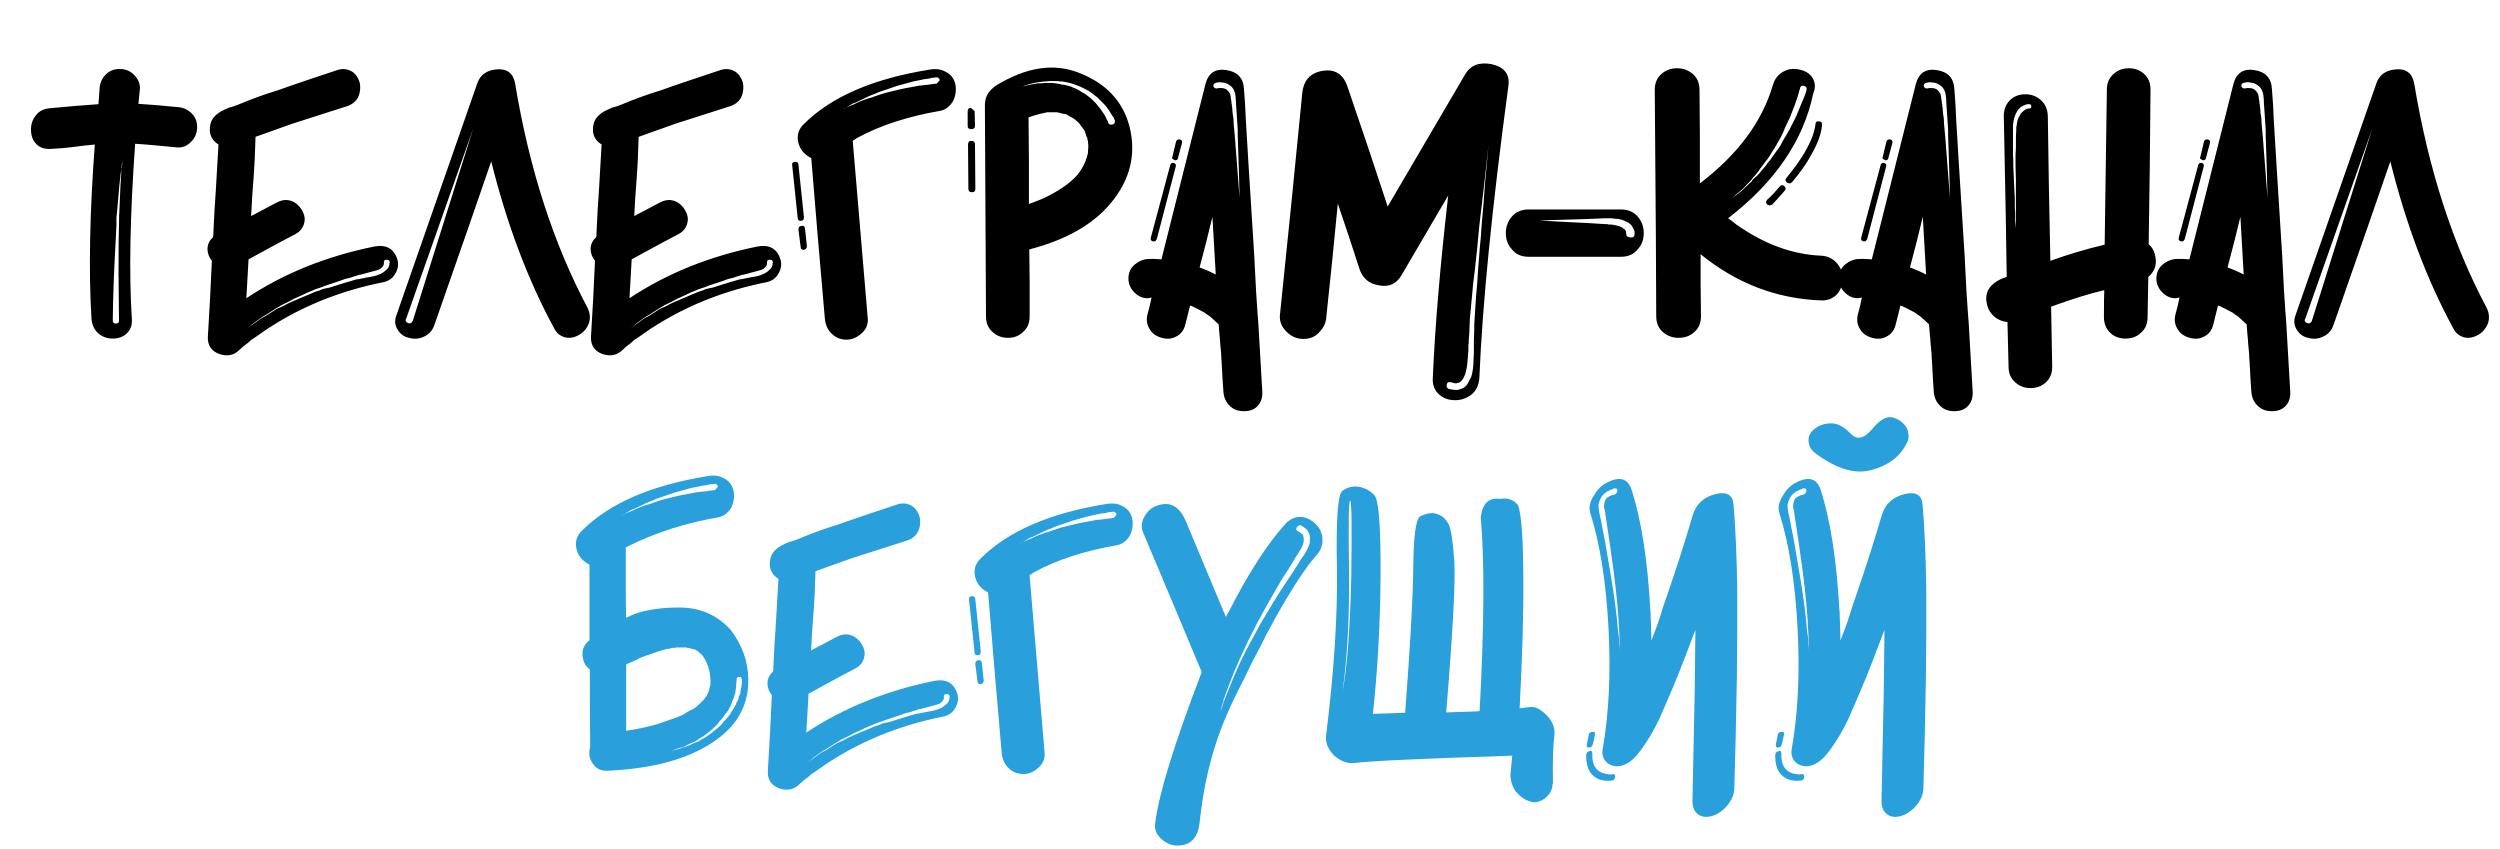
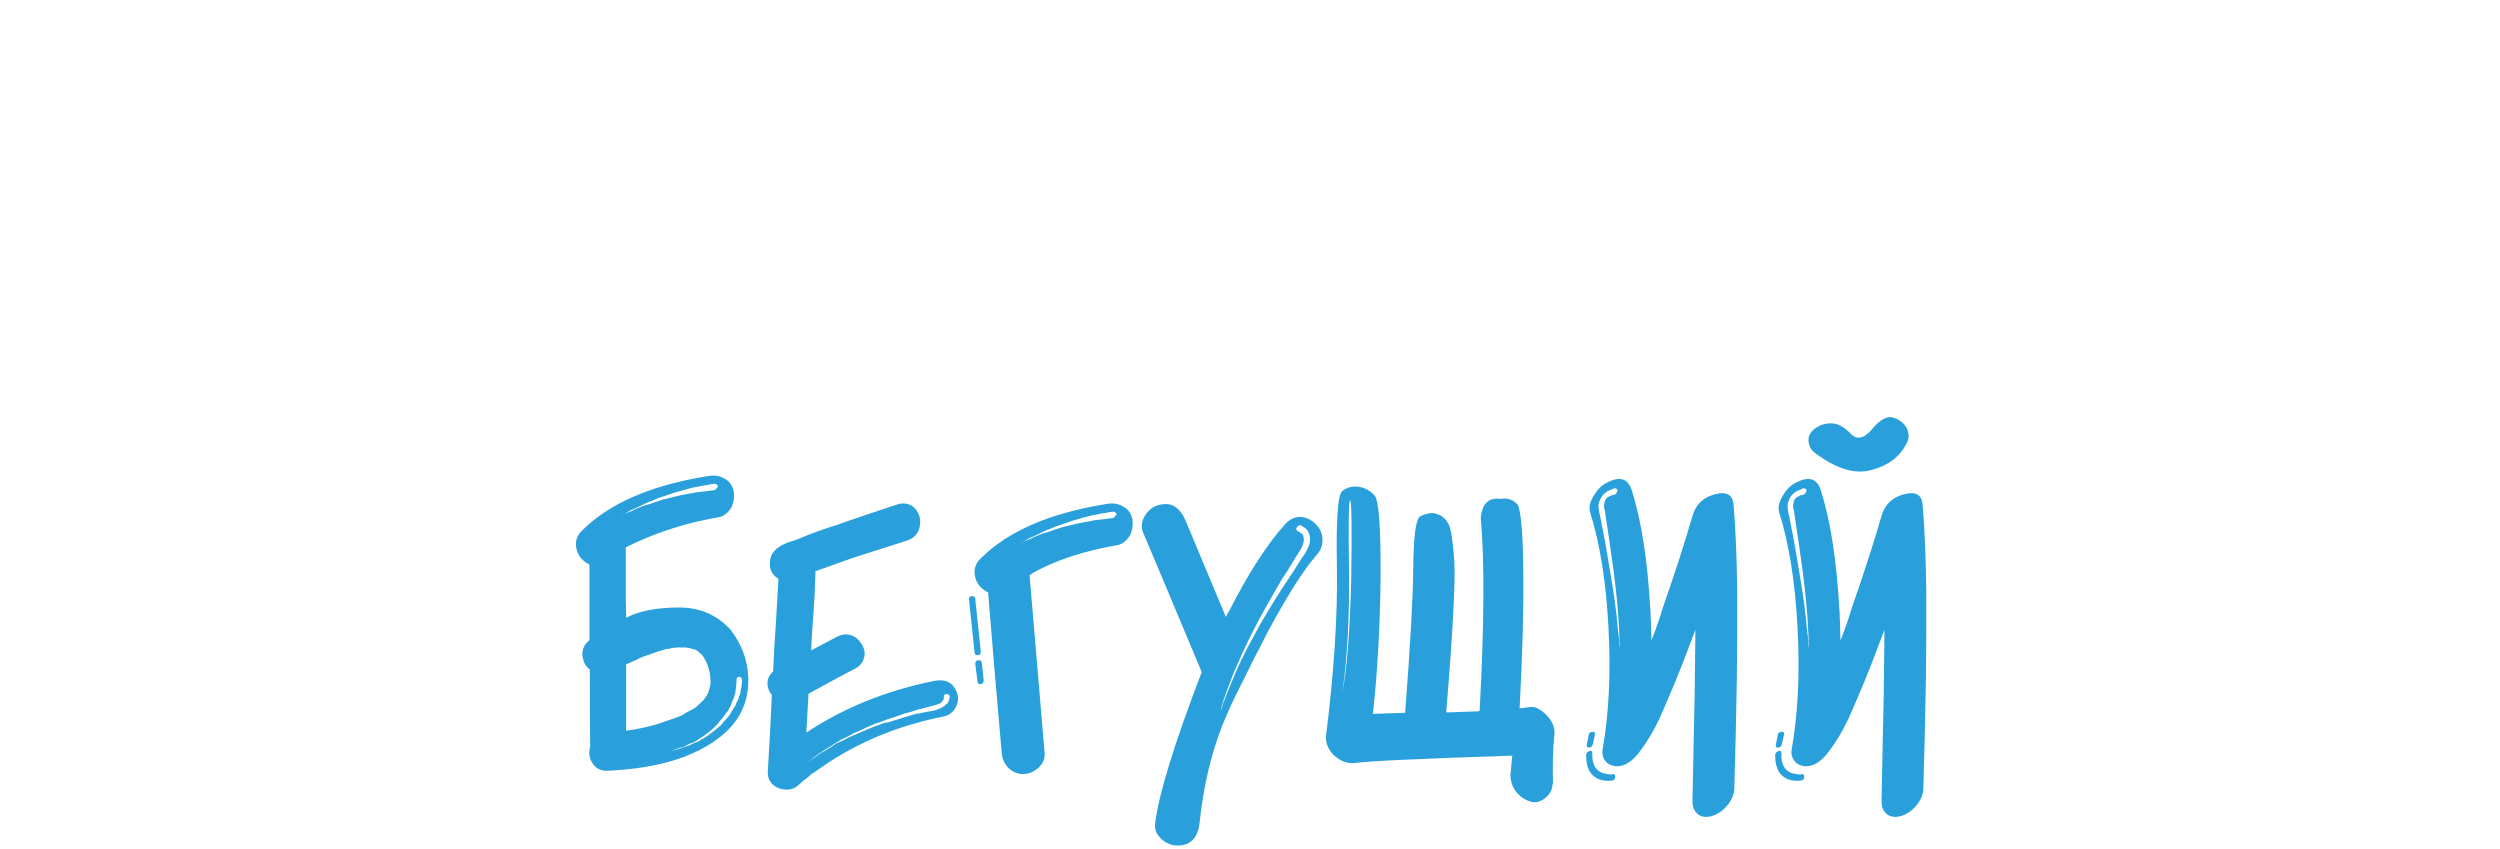
<svg xmlns="http://www.w3.org/2000/svg" width="259" height="88" viewBox="0 0 259 88" fill="none">
-   <path d="M18.409 11.098C18.941 11.123 19.41 11.326 19.815 11.706C20.221 12.086 20.423 12.567 20.423 13.15C20.423 13.758 20.221 14.265 19.815 14.67C19.41 15.101 18.941 15.303 18.409 15.278C16.104 15.05 14.635 14.923 14.001 14.898C13.469 22.371 13.355 28.413 13.659 33.024C13.71 33.683 13.52 34.202 13.089 34.582C12.735 34.911 12.266 35.076 11.683 35.076C11.126 35.076 10.645 34.911 10.239 34.582C9.783 34.202 9.53 33.683 9.479 33.024C9.175 28.16 9.289 22.143 9.821 14.974L8.681 15.088L7.503 15.24C6.971 15.316 6.199 15.379 5.185 15.43C4.552 15.455 4.058 15.265 3.703 14.86C3.374 14.505 3.209 14.024 3.209 13.416C3.209 12.859 3.374 12.377 3.703 11.972C4.033 11.516 4.527 11.263 5.185 11.212C5.768 11.161 6.604 11.085 7.693 10.984L10.201 10.794L10.315 9.198C10.341 8.641 10.543 8.159 10.923 7.754C11.303 7.349 11.797 7.146 12.405 7.146C12.988 7.146 13.482 7.349 13.887 7.754C14.318 8.185 14.521 8.666 14.495 9.198L14.419 9.958L14.343 10.756L16.395 10.908L18.409 11.098ZM12.671 16.608C12.671 16.659 12.646 16.887 12.595 17.292C12.595 17.419 12.583 17.533 12.557 17.634L12.519 17.862L12.481 18.128L12.367 19.192C12.317 19.8 12.241 20.674 12.139 21.814C12.114 21.966 12.089 22.219 12.063 22.574C12.063 22.903 12.063 23.157 12.063 23.334L11.987 24.892C11.81 27.983 11.709 30.744 11.683 33.176V33.214C11.683 33.417 11.785 33.518 11.987 33.518C12.215 33.518 12.329 33.417 12.329 33.214C12.279 29.541 12.266 26.779 12.291 24.93L12.329 23.334C12.329 22.574 12.342 22.08 12.367 21.852L12.481 19.192L12.519 18.622C12.519 18.369 12.532 18.204 12.557 18.128C12.557 18.001 12.557 17.875 12.557 17.748C12.583 17.621 12.595 17.52 12.595 17.444C12.621 17.368 12.633 17.317 12.633 17.292C12.659 17.089 12.671 16.861 12.671 16.608ZM40.95 28.35C40.697 28.806 40.304 29.097 39.772 29.224C35.668 30.035 31.957 31.453 28.638 33.48L27.726 34.05L26.852 34.658L26.472 34.924L26.054 35.19L25.674 35.532L25.218 35.874L24.8 36.254C24.243 36.811 23.546 36.951 22.71 36.672C21.899 36.368 21.507 35.785 21.532 34.924L21.76 30.972L21.95 27.02C21.646 26.64 21.494 26.222 21.494 25.766C21.519 25.285 21.709 24.892 22.064 24.588L22.102 24.398V24.208L22.216 21.89L22.368 19.572C22.545 16.633 22.634 15.101 22.634 14.974C21.874 14.493 21.595 13.796 21.798 12.884C21.899 12.352 22.279 11.896 22.938 11.516C23.343 11.313 23.622 11.187 23.774 11.136L24.192 11.022L24.61 10.87C25.978 10.287 27.371 9.781 28.79 9.35C28.917 9.299 29.347 9.147 30.082 8.894C30.817 8.641 31.412 8.438 31.868 8.286L34.946 7.26C35.478 7.083 35.985 7.133 36.466 7.412C36.846 7.665 37.112 8.045 37.264 8.552C37.365 9.033 37.327 9.502 37.15 9.958C36.947 10.439 36.567 10.781 36.01 10.984L33.16 11.896L30.31 12.808L26.472 14.176C26.421 16 26.358 17.368 26.282 18.28L26.13 20.332L26.016 22.384L28.676 20.978C29.208 20.699 29.715 20.649 30.196 20.826C30.627 20.978 30.981 21.282 31.26 21.738C31.539 22.194 31.627 22.637 31.526 23.068C31.399 23.6 31.095 23.993 30.614 24.246C29.677 24.727 28.055 25.601 25.75 26.868L25.522 30.896C29.373 28.337 33.793 26.551 38.784 25.538C40.025 25.31 40.823 25.766 41.178 26.906C41.305 27.413 41.229 27.894 40.95 28.35ZM40.38 27.21C40.38 27.007 40.279 26.906 40.076 26.906C39.873 26.906 39.772 26.982 39.772 27.134V27.286C39.772 27.413 39.721 27.527 39.62 27.628C39.519 27.805 39.316 27.932 39.012 28.008C38.936 28.033 38.607 28.122 38.024 28.274L37.758 28.35L37.454 28.426L37.302 28.464H37.226L37.112 28.502L36.77 28.616C36.745 28.616 36.694 28.629 36.618 28.654C36.567 28.679 36.504 28.705 36.428 28.73C36.352 28.755 36.263 28.781 36.162 28.806L35.82 28.882L35.478 28.996C35.377 29.047 35.161 29.123 34.832 29.224C34.528 29.325 34.262 29.414 34.034 29.49L33.692 29.604L33.312 29.756L32.628 29.984C32.603 30.009 32.362 30.111 31.906 30.288L31.184 30.63L30.5 30.934L29.854 31.276C29.803 31.301 29.702 31.352 29.55 31.428C29.423 31.504 29.309 31.555 29.208 31.58L28.904 31.77L28.638 31.922C28.03 32.302 27.675 32.53 27.574 32.606L27.308 32.758L27.08 32.91C26.903 33.011 26.776 33.1 26.7 33.176L26.32 33.442L26.016 33.708L25.636 34.012L26.054 33.708L26.358 33.48L26.738 33.214C26.789 33.163 26.915 33.075 27.118 32.948L27.346 32.834L27.612 32.682C27.713 32.606 28.068 32.378 28.676 31.998C28.727 31.973 28.929 31.884 29.284 31.732L29.93 31.39L31.26 30.82C31.387 30.769 31.627 30.668 31.982 30.516L32.704 30.212L33.084 30.098L33.426 29.946L33.768 29.87L34.148 29.794L34.87 29.566L35.592 29.338L36.238 29.148L36.884 28.958L37.074 28.92H37.226L37.302 28.882H37.378C37.403 28.857 37.454 28.844 37.53 28.844L38.1 28.73C38.632 28.654 38.999 28.565 39.202 28.464C39.506 28.363 39.759 28.211 39.962 28.008C40.063 27.932 40.152 27.843 40.228 27.742L40.342 27.438V27.324C40.342 27.273 40.355 27.235 40.38 27.21ZM43.9 34.886C43.419 35.114 42.912 35.152 42.38 35C41.873 34.899 41.481 34.62 41.202 34.164C40.898 33.708 40.86 33.189 41.088 32.606L49.448 8.628C49.752 7.741 50.436 7.26 51.5 7.184C52.539 7.108 53.16 7.589 53.362 8.628C54.831 17.495 57.34 25.259 60.886 31.922C61.139 32.454 61.178 32.986 61 33.518C60.797 34.025 60.481 34.405 60.05 34.658C59.544 34.962 59.062 35.063 58.606 34.962C58.049 34.835 57.644 34.506 57.39 33.974C54.679 28.983 52.514 23.233 50.892 16.722C49.853 19.762 47.89 25.411 45.002 33.67C44.8 34.253 44.432 34.658 43.9 34.886ZM49.03 13.302L42.076 33.024C42 33.125 42 33.227 42.076 33.328C42.102 33.379 42.178 33.429 42.304 33.48C42.481 33.556 42.633 33.48 42.76 33.252L49.03 13.302ZM80.642 28.35C80.389 28.806 79.996 29.097 79.464 29.224C75.36 30.035 71.649 31.453 68.33 33.48L67.418 34.05L66.544 34.658L66.164 34.924L65.746 35.19L65.366 35.532L64.91 35.874L64.492 36.254C63.935 36.811 63.238 36.951 62.402 36.672C61.592 36.368 61.199 35.785 61.224 34.924L61.452 30.972L61.642 27.02C61.338 26.64 61.186 26.222 61.186 25.766C61.212 25.285 61.402 24.892 61.756 24.588L61.794 24.398V24.208L61.908 21.89L62.06 19.572C62.238 16.633 62.326 15.101 62.326 14.974C61.566 14.493 61.288 13.796 61.49 12.884C61.592 12.352 61.972 11.896 62.63 11.516C63.036 11.313 63.314 11.187 63.466 11.136L63.884 11.022L64.302 10.87C65.67 10.287 67.064 9.781 68.482 9.35C68.609 9.299 69.04 9.147 69.774 8.894C70.509 8.641 71.104 8.438 71.56 8.286L74.638 7.26C75.17 7.083 75.677 7.133 76.158 7.412C76.538 7.665 76.804 8.045 76.956 8.552C77.058 9.033 77.02 9.502 76.842 9.958C76.64 10.439 76.26 10.781 75.702 10.984L72.852 11.896L70.002 12.808L66.164 14.176C66.114 16 66.05 17.368 65.974 18.28L65.822 20.332L65.708 22.384L68.368 20.978C68.9 20.699 69.407 20.649 69.888 20.826C70.319 20.978 70.674 21.282 70.952 21.738C71.231 22.194 71.32 22.637 71.218 23.068C71.092 23.6 70.788 23.993 70.306 24.246C69.369 24.727 67.748 25.601 65.442 26.868L65.214 30.896C69.065 28.337 73.486 26.551 78.476 25.538C79.718 25.31 80.516 25.766 80.87 26.906C80.997 27.413 80.921 27.894 80.642 28.35ZM80.072 27.21C80.072 27.007 79.971 26.906 79.768 26.906C79.566 26.906 79.464 26.982 79.464 27.134V27.286C79.464 27.413 79.414 27.527 79.312 27.628C79.211 27.805 79.008 27.932 78.704 28.008C78.628 28.033 78.299 28.122 77.716 28.274L77.45 28.35L77.146 28.426L76.994 28.464H76.918L76.804 28.502L76.462 28.616C76.437 28.616 76.386 28.629 76.31 28.654C76.26 28.679 76.196 28.705 76.12 28.73C76.044 28.755 75.956 28.781 75.854 28.806L75.512 28.882L75.17 28.996C75.069 29.047 74.854 29.123 74.524 29.224C74.22 29.325 73.954 29.414 73.726 29.49L73.384 29.604L73.004 29.756L72.32 29.984C72.295 30.009 72.054 30.111 71.598 30.288L70.876 30.63L70.192 30.934L69.546 31.276C69.496 31.301 69.394 31.352 69.242 31.428C69.116 31.504 69.002 31.555 68.9 31.58L68.596 31.77L68.33 31.922C67.722 32.302 67.368 32.53 67.266 32.606L67 32.758L66.772 32.91C66.595 33.011 66.468 33.1 66.392 33.176L66.012 33.442L65.708 33.708L65.328 34.012L65.746 33.708L66.05 33.48L66.43 33.214C66.481 33.163 66.608 33.075 66.81 32.948L67.038 32.834L67.304 32.682C67.406 32.606 67.76 32.378 68.368 31.998C68.419 31.973 68.622 31.884 68.976 31.732L69.622 31.39L70.952 30.82C71.079 30.769 71.32 30.668 71.674 30.516L72.396 30.212L72.776 30.098L73.118 29.946L73.46 29.87L73.84 29.794L74.562 29.566L75.284 29.338L75.93 29.148L76.576 28.958L76.766 28.92H76.918L76.994 28.882H77.07C77.096 28.857 77.146 28.844 77.222 28.844L77.792 28.73C78.324 28.654 78.692 28.565 78.894 28.464C79.198 28.363 79.452 28.211 79.654 28.008C79.756 27.932 79.844 27.843 79.92 27.742L80.034 27.438V27.324C80.034 27.273 80.047 27.235 80.072 27.21ZM97.918 7.412C98.476 7.665 98.83 8.109 98.982 8.742C99.084 9.325 99.008 9.895 98.754 10.452C98.4 11.035 97.956 11.377 97.424 11.478C94.055 12.061 91.205 12.985 88.874 14.252C88.773 14.303 88.596 14.417 88.342 14.594L89.9 32.986C89.951 33.594 89.736 34.113 89.254 34.544C88.773 34.975 88.254 35.19 87.696 35.19C87.088 35.19 86.569 34.975 86.138 34.544C85.733 34.139 85.505 33.619 85.454 32.986C85.277 30.833 85.024 27.907 84.694 24.208C84.39 20.509 84.175 17.9 84.048 16.38C83.339 16.025 82.896 15.506 82.718 14.822C82.516 14.037 82.718 13.365 83.326 12.808C86.138 10.021 90.445 8.159 96.246 7.222C96.905 7.095 97.462 7.159 97.918 7.412ZM97.234 8.096C97.158 8.02 97.082 7.995 97.006 8.02H96.892C96.867 8.045 96.753 8.058 96.55 8.058C96.424 8.109 96.246 8.147 96.018 8.172L95.714 8.21L95.372 8.286L94.992 8.362L94.612 8.438L93.776 8.666C93.168 8.818 92.56 9.008 91.952 9.236L91.496 9.388L91.04 9.54L90.622 9.73L90.204 9.882L89.786 10.072L89.406 10.262L88.684 10.604L88.38 10.718L88.114 10.87L87.658 11.136L87.278 11.326C87.43 11.275 87.557 11.212 87.658 11.136C87.861 11.06 88.013 10.997 88.114 10.946L88.418 10.832L88.722 10.68L89.064 10.528L89.444 10.376L89.862 10.224L90.28 10.11C90.356 10.085 90.496 10.034 90.698 9.958C90.901 9.882 91.053 9.831 91.154 9.806L91.61 9.654L92.066 9.54C93.08 9.287 93.688 9.147 93.89 9.122L94.308 9.046L94.726 8.97L95.106 8.894C95.208 8.869 95.334 8.856 95.486 8.856C95.562 8.831 95.664 8.818 95.79 8.818C95.942 8.793 96.056 8.78 96.132 8.78L96.398 8.742L96.626 8.704C96.804 8.704 96.905 8.691 96.93 8.666H97.044L97.348 8.324C97.348 8.223 97.31 8.147 97.234 8.096ZM82.984 22.878H82.946C82.744 22.878 82.642 22.777 82.642 22.574L82.072 17.14C82.022 16.912 82.123 16.785 82.376 16.76C82.604 16.76 82.718 16.861 82.718 17.064L83.288 22.498C83.288 22.751 83.187 22.878 82.984 22.878ZM83.288 25.88H83.25C83.048 25.88 82.946 25.779 82.946 25.576L82.718 23.79C82.718 23.537 82.82 23.41 83.022 23.41C83.25 23.359 83.377 23.461 83.402 23.714L83.592 25.5C83.592 25.703 83.491 25.829 83.288 25.88ZM106.633 25.842L106.671 29.3V32.796C106.671 33.48 106.431 34.025 105.949 34.43C105.544 34.81 105.037 35 104.429 35C103.821 35 103.302 34.81 102.871 34.43C102.39 34.025 102.149 33.48 102.149 32.796L102.035 10.908C102.035 10.148 102.327 9.54 102.909 9.084L103.137 8.894C106.304 6.943 109.205 6.5 111.839 7.564C114.601 8.653 116.323 10.49 117.007 13.074C117.742 15.962 117.096 18.622 115.069 21.054C113.245 23.258 110.433 24.854 106.633 25.842ZM113.511 10.68L114.005 11.288C114.309 11.693 114.512 12.023 114.613 12.276L114.765 12.58C114.791 12.605 114.803 12.643 114.803 12.694V12.732C114.905 12.909 115.069 12.96 115.297 12.884C115.399 12.859 115.462 12.795 115.487 12.694C115.513 12.593 115.513 12.504 115.487 12.428L115.411 12.276L115.373 12.162C115.323 12.086 115.272 12.023 115.221 11.972C115.044 11.668 114.943 11.503 114.917 11.478C114.841 11.351 114.702 11.161 114.499 10.908L114.195 10.604L113.891 10.3C113.765 10.148 113.524 9.945 113.169 9.692C112.916 9.489 112.625 9.312 112.295 9.16C112.067 9.033 111.738 8.894 111.307 8.742L111.079 8.666L110.813 8.59L110.281 8.476L110.053 8.438H109.825C109.749 8.413 109.585 8.4 109.331 8.4H108.837C108.609 8.4 108.457 8.413 108.381 8.438C108.153 8.438 108.001 8.451 107.925 8.476L107.545 8.514L107.165 8.59L106.823 8.666L106.557 8.742C106.507 8.767 106.469 8.78 106.443 8.78C106.418 8.805 106.393 8.818 106.367 8.818C106.317 8.818 106.253 8.831 106.177 8.856C106.127 8.881 106.076 8.907 106.025 8.932C105.975 8.957 105.937 8.97 105.911 8.97L106.367 8.856C106.443 8.831 106.608 8.793 106.861 8.742L107.545 8.628H107.963C108.014 8.603 108.153 8.59 108.381 8.59H109.065L109.293 8.628C109.369 8.628 109.534 8.653 109.787 8.704H109.825C109.851 8.704 109.876 8.717 109.901 8.742C109.952 8.742 110.003 8.755 110.053 8.78C110.129 8.78 110.193 8.78 110.243 8.78L110.699 8.894L110.965 8.97L111.193 9.084C111.497 9.185 111.789 9.337 112.067 9.54C112.295 9.641 112.561 9.819 112.865 10.072C112.941 10.123 113.055 10.224 113.207 10.376L113.511 10.68ZM100.971 11.516L101.009 13.036C101.009 13.264 100.883 13.378 100.629 13.378C100.376 13.378 100.249 13.264 100.249 13.036V11.554C100.249 11.301 100.363 11.174 100.591 11.174L100.971 11.516ZM112.751 15.126L112.713 14.67L112.675 14.48L112.637 14.29L112.561 14.138L112.485 13.91C112.46 13.834 112.447 13.796 112.447 13.796L112.371 13.568L112.257 13.378C112.105 13.175 112.017 13.061 111.991 13.036C111.941 12.985 111.903 12.935 111.877 12.884L111.801 12.77L111.763 12.732L111.383 12.39L111.307 12.352L111.231 12.276L111.079 12.2L110.509 11.858H110.471L110.395 11.82H110.281L109.977 11.744L109.673 11.668C109.623 11.668 109.585 11.655 109.559 11.63H108.419C108.419 11.655 108.394 11.668 108.343 11.668C107.685 11.795 107.089 11.959 106.557 12.162L106.595 16.646V21.13C107.533 20.801 108.255 20.497 108.761 20.218C110.003 19.559 110.94 18.875 111.573 18.166C112.105 17.533 112.473 16.811 112.675 16L112.713 15.848V15.772L112.751 15.126ZM100.325 19.572L100.287 14.974C100.287 14.721 100.401 14.594 100.629 14.594C100.883 14.594 101.009 14.721 101.009 14.974L101.047 19.572C101.047 19.8 100.933 19.914 100.705 19.914C100.452 19.914 100.325 19.8 100.325 19.572ZM117.514 30.288C117.108 29.883 116.906 29.401 116.906 28.844C116.906 28.287 117.108 27.818 117.514 27.438C117.97 27.058 118.451 26.855 118.958 26.83C119.236 26.805 119.692 26.817 120.326 26.868L124.886 8.704C125.19 7.564 125.912 7.083 127.052 7.26C128.217 7.437 128.825 8.096 128.876 9.236L128.99 10.794L129.066 12.39C129.142 13.783 129.433 18.483 129.94 26.488C129.99 27.349 130.054 28.578 130.13 30.174C130.231 31.77 130.307 32.847 130.358 33.404C130.611 37.66 130.75 40.067 130.776 40.624C130.801 41.232 130.624 41.726 130.244 42.106C129.914 42.435 129.458 42.6 128.876 42.6C128.293 42.6 127.824 42.435 127.47 42.106C127.039 41.726 126.798 41.232 126.748 40.624C126.697 40.016 126.634 38.965 126.558 37.47C126.558 37.343 126.545 37.153 126.52 36.9C126.52 36.647 126.507 36.457 126.482 36.33L126.444 35.912L126.406 35.532C126.406 35.329 126.38 35.013 126.33 34.582C126.304 34.151 126.279 33.822 126.254 33.594C126.178 33.543 126.038 33.417 125.836 33.214L125.456 32.872C125.38 32.796 125.278 32.72 125.152 32.644C125.076 32.593 125 32.543 124.924 32.492C124.848 32.416 124.797 32.378 124.772 32.378L124.278 32.112L123.746 31.846L123.518 31.732L123.29 31.656L122.796 33.632C122.644 34.24 122.314 34.658 121.808 34.886C121.377 35.114 120.896 35.152 120.364 35C119.806 34.848 119.401 34.569 119.148 34.164C118.818 33.683 118.73 33.151 118.882 32.568L119.11 31.694L119.3 30.82C119.097 30.871 118.983 30.896 118.958 30.896C118.426 30.921 117.944 30.719 117.514 30.288ZM125.722 8.97C125.798 9.122 125.924 9.185 126.102 9.16C126.152 9.16 126.19 9.147 126.216 9.122H126.558C126.71 9.122 126.862 9.16 127.014 9.236C127.191 9.363 127.33 9.527 127.432 9.73L127.47 9.844V9.958L127.508 9.996V10.148C127.558 10.401 127.584 10.566 127.584 10.642C127.584 10.667 127.584 10.705 127.584 10.756C127.609 10.781 127.622 10.819 127.622 10.87C127.622 10.895 127.622 10.946 127.622 11.022C127.647 11.073 127.66 11.123 127.66 11.174L127.698 11.744C127.774 12.099 127.812 12.479 127.812 12.884L127.926 14.1C128.052 15.62 128.217 17.761 128.42 20.522C128.394 19.129 128.331 16.975 128.23 14.062V13.454L128.192 12.846L128.154 12.276L128.116 11.706C128.116 11.579 128.09 11.212 128.04 10.604C128.04 10.325 128.027 10.148 128.002 10.072V9.882L127.964 9.844V9.692L127.926 9.578C127.824 9.223 127.622 8.957 127.318 8.78C127.09 8.628 126.849 8.552 126.596 8.552C126.418 8.501 126.266 8.501 126.14 8.552C126.038 8.552 125.975 8.565 125.95 8.59C125.747 8.641 125.671 8.767 125.722 8.97ZM121.466 16.456C121.415 16.38 121.415 16.304 121.466 16.228L121.846 14.632C121.922 14.48 122.048 14.417 122.226 14.442C122.428 14.493 122.504 14.619 122.454 14.822L122.036 16.38C122.01 16.532 121.909 16.608 121.732 16.608C121.706 16.608 121.681 16.595 121.656 16.57C121.554 16.519 121.491 16.481 121.466 16.456ZM119.528 25.006H119.452C119.249 24.955 119.173 24.829 119.224 24.626L121.238 17.102C121.288 16.925 121.402 16.849 121.58 16.874C121.782 16.925 121.858 17.051 121.808 17.254L119.832 24.816C119.806 24.816 119.781 24.841 119.756 24.892L119.718 24.968C119.667 24.993 119.604 25.006 119.528 25.006ZM125.95 28.426L125.608 22.46L124.962 25.082L124.278 27.704L125.038 28.008C125.392 28.16 125.633 28.274 125.76 28.35C125.785 28.35 125.81 28.363 125.836 28.388C125.861 28.388 125.899 28.401 125.95 28.426ZM152.428 40.89C151.921 41.27 151.364 41.46 150.756 41.46C150.097 41.46 149.553 41.27 149.122 40.89C148.615 40.459 148.387 39.877 148.438 39.142C148.666 33.847 149.198 27.552 150.034 20.256C147.551 24.512 145.955 27.235 145.246 28.426C144.714 29.389 143.929 29.769 142.89 29.566C141.851 29.414 141.167 28.844 140.838 27.856L139.736 24.474L138.596 21.092L138.026 26.906L137.418 32.72C137.393 33.379 137.152 33.936 136.696 34.392C136.291 34.873 135.733 35.114 135.024 35.114C134.365 35.114 133.795 34.873 133.314 34.392C132.807 33.911 132.567 33.353 132.592 32.72L133.77 21.206L134.91 9.692C135.037 8.324 135.746 7.539 137.038 7.336C138.33 7.133 139.191 7.703 139.622 9.046L141.712 15.202L143.764 21.396L151.782 7.716C152.339 6.753 153.264 6.399 154.556 6.652C155.873 6.956 156.443 7.716 156.266 8.932C154.569 21.523 153.568 31.593 153.264 39.142C153.213 39.902 152.935 40.485 152.428 40.89ZM152.428 39.028C152.58 38.496 152.656 37.913 152.656 37.28C152.681 37.128 152.694 36.799 152.694 36.292V35.266L152.732 34.164V33.594L152.77 33.024C152.846 31.935 152.897 31.149 152.922 30.668L153.036 29.414L153.112 28.198L153.302 25.728L153.416 24.55L153.492 23.372C153.644 21.827 153.758 20.408 153.834 19.116L154.214 15.012C154.087 16.127 153.935 17.495 153.758 19.116L153.264 23.334L153.15 24.512L153.036 25.728L152.77 28.16C152.745 28.388 152.694 28.793 152.618 29.376C152.567 29.933 152.529 30.351 152.504 30.63L152.276 33.024C152.251 34.037 152.213 34.772 152.162 35.228V35.494L152.124 35.76V36.292L152.086 36.786L152.048 37.242C152.023 37.799 151.934 38.319 151.782 38.8C151.605 39.256 151.402 39.535 151.174 39.636C151.149 39.636 151.098 39.649 151.022 39.674C150.946 39.699 150.895 39.712 150.87 39.712C150.718 39.712 150.629 39.699 150.604 39.674L150.49 39.636H150.414L150.338 39.598H150.3C150.047 39.547 149.907 39.636 149.882 39.864C149.831 40.092 149.92 40.244 150.148 40.32H150.3C150.325 40.345 150.376 40.358 150.452 40.358C150.503 40.383 150.655 40.396 150.908 40.396C151.009 40.396 151.098 40.383 151.174 40.358C151.326 40.307 151.427 40.269 151.478 40.244C151.731 40.143 151.921 39.978 152.048 39.75C152.2 39.471 152.327 39.231 152.428 39.028ZM158.36 21.7H167.936C168.671 21.7 169.253 21.953 169.684 22.46C170.089 22.941 170.292 23.499 170.292 24.132C170.292 24.816 170.089 25.373 169.684 25.804C169.279 26.336 168.696 26.602 167.936 26.602H158.36C157.6 26.602 157.017 26.336 156.612 25.804C156.207 25.373 156.004 24.816 156.004 24.132C156.004 23.499 156.207 22.941 156.612 22.46C157.043 21.953 157.625 21.7 158.36 21.7ZM169.342 24.208V23.98L169.266 23.79L169.152 23.562C169.076 23.385 168.924 23.22 168.696 23.068C168.392 22.916 168.164 22.815 168.012 22.764C167.759 22.688 167.48 22.65 167.176 22.65L166.986 22.612H166.302L165.39 22.65L164.478 22.688L159.462 22.84C160.577 22.916 162.249 23.005 164.478 23.106L166.302 23.22H166.53L166.644 23.258H166.72C166.923 23.258 167.062 23.271 167.138 23.296C167.341 23.321 167.556 23.372 167.784 23.448C167.987 23.524 168.139 23.613 168.24 23.714C168.341 23.765 168.405 23.841 168.43 23.942C168.455 23.967 168.468 24.043 168.468 24.17C168.468 24.449 168.607 24.588 168.886 24.588C169.19 24.639 169.342 24.512 169.342 24.208ZM190.319 27.286C190.699 27.717 190.889 28.249 190.889 28.882C190.889 29.515 190.699 30.047 190.319 30.478C189.888 30.934 189.331 31.149 188.647 31.124C184.036 30.947 179.881 29.351 176.183 26.336V29.528L176.221 32.758C176.221 33.467 175.98 34.025 175.499 34.43C175.068 34.81 174.536 35 173.903 35C173.295 35 172.763 34.81 172.307 34.43C171.825 34.025 171.585 33.467 171.585 32.758C171.585 29.439 171.534 21.624 171.433 9.312C171.433 8.603 171.673 8.045 172.155 7.64C172.585 7.26 173.117 7.07 173.751 7.07C174.359 7.07 174.891 7.26 175.347 7.64C175.828 8.045 176.069 8.603 176.069 9.312L176.107 14.138V19.002C180.033 16.013 182.554 12.618 183.669 8.818C183.871 8.134 184.264 7.653 184.847 7.374C185.328 7.121 185.873 7.07 186.481 7.222C187.063 7.349 187.494 7.627 187.773 8.058C188.077 8.565 188.102 9.109 187.849 9.692C186.835 14.556 183.897 18.863 179.033 22.612L179.451 22.916L179.831 23.22C182.719 25.272 185.657 26.361 188.647 26.488C189.331 26.513 189.888 26.779 190.319 27.286ZM179.375 20.598L179.869 20.218L180.097 20.028L180.401 19.8L181.047 19.192L181.237 19.002L181.427 18.85L181.579 18.622L181.769 18.432L181.845 18.356C181.895 18.331 181.933 18.305 181.959 18.28L182.187 18.052C182.389 17.799 182.516 17.647 182.567 17.596L182.985 17.102C183.01 17.051 183.061 16.975 183.137 16.874C183.238 16.747 183.314 16.659 183.365 16.608L183.555 16.342L183.745 16.076L183.935 15.81L184.125 15.544C184.201 15.468 184.315 15.303 184.467 15.05L184.771 14.48L185.113 13.91L185.417 13.378L185.683 12.846L185.949 12.314C186.075 12.086 186.215 11.769 186.367 11.364C186.519 11.009 186.633 10.731 186.709 10.528L186.861 10.186L186.975 9.882L187.127 9.464C187.127 9.388 187.139 9.337 187.165 9.312V9.274C187.19 9.223 187.177 9.147 187.127 9.046C187.101 8.995 187.025 8.945 186.899 8.894C186.645 8.843 186.506 8.932 186.481 9.16C186.481 9.211 186.468 9.249 186.443 9.274C186.417 9.35 186.379 9.489 186.329 9.692L186.253 9.958L186.139 10.3C186.113 10.376 186.063 10.515 185.987 10.718C185.936 10.895 185.885 11.035 185.835 11.136L185.645 11.63L185.455 12.124L184.961 13.15L184.733 13.72L184.467 14.252L183.821 15.392C183.643 15.645 183.529 15.823 183.479 15.924C183.301 16.203 183.187 16.38 183.137 16.456L182.947 16.684L182.757 16.95C182.63 17.127 182.503 17.292 182.377 17.444C182.199 17.697 182.085 17.862 182.035 17.938L181.655 18.356L181.503 18.546L181.351 18.736L180.971 19.116L180.667 19.458L180.363 19.724C180.261 19.825 180.084 19.977 179.831 20.18C179.755 20.256 179.666 20.345 179.565 20.446C179.463 20.522 179.4 20.573 179.375 20.598ZM186.975 15.772C187.633 14.632 188.001 13.669 188.077 12.884C188.102 12.631 188.229 12.529 188.457 12.58C188.685 12.58 188.786 12.707 188.761 12.96C188.685 13.872 188.305 14.911 187.621 16.076C187.165 16.937 186.506 17.875 185.645 18.888C185.569 18.964 185.48 19.002 185.379 19.002L185.151 18.926C184.948 18.774 184.923 18.609 185.075 18.432C185.885 17.444 186.519 16.557 186.975 15.772ZM184.847 19.268C185.024 19.445 185.037 19.61 184.885 19.762C184.682 20.015 184.517 20.205 184.391 20.332C184.315 20.433 184.175 20.585 183.973 20.788L183.593 21.206C183.441 21.257 183.352 21.282 183.327 21.282L183.099 21.206C182.921 21.029 182.921 20.851 183.099 20.674C183.428 20.395 183.859 19.939 184.391 19.306C184.492 19.154 184.644 19.141 184.847 19.268ZM191.109 30.288C190.704 29.883 190.501 29.401 190.501 28.844C190.501 28.287 190.704 27.818 191.109 27.438C191.565 27.058 192.046 26.855 192.553 26.83C192.832 26.805 193.288 26.817 193.921 26.868L198.481 8.704C198.785 7.564 199.507 7.083 200.647 7.26C201.812 7.437 202.42 8.096 202.471 9.236L202.585 10.794L202.661 12.39C202.737 13.783 203.028 18.483 203.535 26.488C203.586 27.349 203.649 28.578 203.725 30.174C203.826 31.77 203.902 32.847 203.953 33.404C204.206 37.66 204.346 40.067 204.371 40.624C204.396 41.232 204.219 41.726 203.839 42.106C203.51 42.435 203.054 42.6 202.471 42.6C201.888 42.6 201.42 42.435 201.065 42.106C200.634 41.726 200.394 41.232 200.343 40.624C200.292 40.016 200.229 38.965 200.153 37.47C200.153 37.343 200.14 37.153 200.115 36.9C200.115 36.647 200.102 36.457 200.077 36.33L200.039 35.912L200.001 35.532C200.001 35.329 199.976 35.013 199.925 34.582C199.9 34.151 199.874 33.822 199.849 33.594C199.773 33.543 199.634 33.417 199.431 33.214L199.051 32.872C198.975 32.796 198.874 32.72 198.747 32.644C198.671 32.593 198.595 32.543 198.519 32.492C198.443 32.416 198.392 32.378 198.367 32.378L197.873 32.112L197.341 31.846L197.113 31.732L196.885 31.656L196.391 33.632C196.239 34.24 195.91 34.658 195.403 34.886C194.972 35.114 194.491 35.152 193.959 35C193.402 34.848 192.996 34.569 192.743 34.164C192.414 33.683 192.325 33.151 192.477 32.568L192.705 31.694L192.895 30.82C192.692 30.871 192.578 30.896 192.553 30.896C192.021 30.921 191.54 30.719 191.109 30.288ZM199.317 8.97C199.393 9.122 199.52 9.185 199.697 9.16C199.748 9.16 199.786 9.147 199.811 9.122H200.153C200.305 9.122 200.457 9.16 200.609 9.236C200.786 9.363 200.926 9.527 201.027 9.73L201.065 9.844V9.958L201.103 9.996V10.148C201.154 10.401 201.179 10.566 201.179 10.642C201.179 10.667 201.179 10.705 201.179 10.756C201.204 10.781 201.217 10.819 201.217 10.87C201.217 10.895 201.217 10.946 201.217 11.022C201.242 11.073 201.255 11.123 201.255 11.174L201.293 11.744C201.369 12.099 201.407 12.479 201.407 12.884L201.521 14.1C201.648 15.62 201.812 17.761 202.015 20.522C201.99 19.129 201.926 16.975 201.825 14.062V13.454L201.787 12.846L201.749 12.276L201.711 11.706C201.711 11.579 201.686 11.212 201.635 10.604C201.635 10.325 201.622 10.148 201.597 10.072V9.882L201.559 9.844V9.692L201.521 9.578C201.42 9.223 201.217 8.957 200.913 8.78C200.685 8.628 200.444 8.552 200.191 8.552C200.014 8.501 199.862 8.501 199.735 8.552C199.634 8.552 199.57 8.565 199.545 8.59C199.342 8.641 199.266 8.767 199.317 8.97ZM195.061 16.456C195.01 16.38 195.01 16.304 195.061 16.228L195.441 14.632C195.517 14.48 195.644 14.417 195.821 14.442C196.024 14.493 196.1 14.619 196.049 14.822L195.631 16.38C195.606 16.532 195.504 16.608 195.327 16.608C195.302 16.608 195.276 16.595 195.251 16.57C195.15 16.519 195.086 16.481 195.061 16.456ZM193.123 25.006H193.047C192.844 24.955 192.768 24.829 192.819 24.626L194.833 17.102C194.884 16.925 194.998 16.849 195.175 16.874C195.378 16.925 195.454 17.051 195.403 17.254L193.427 24.816C193.402 24.816 193.376 24.841 193.351 24.892L193.313 24.968C193.262 24.993 193.199 25.006 193.123 25.006ZM199.545 28.426L199.203 22.46L198.557 25.082L197.873 27.704L198.633 28.008C198.988 28.16 199.228 28.274 199.355 28.35C199.38 28.35 199.406 28.363 199.431 28.388C199.456 28.388 199.494 28.401 199.545 28.426ZM222.565 28.692L222.527 30.782L222.489 32.872C222.489 33.556 222.249 34.101 221.767 34.506C221.362 34.886 220.843 35.076 220.209 35.076C219.576 35.076 219.057 34.886 218.651 34.506C218.195 34.075 217.967 33.531 217.967 32.872C217.967 31.403 217.98 30.465 218.005 30.06C216.561 30.389 214.725 30.959 212.495 31.77L212.609 38.002C212.609 38.686 212.381 39.231 211.925 39.636C211.495 40.016 210.975 40.206 210.367 40.206C209.759 40.206 209.24 40.016 208.809 39.636C208.328 39.231 208.087 38.686 208.087 38.002L207.973 33.366C207.467 33.315 207.023 33.138 206.643 32.834C206.238 32.479 205.985 32.087 205.883 31.656C205.529 30.389 206.048 29.452 207.441 28.844L207.669 28.768L207.897 28.692C207.872 26.209 207.771 20.649 207.593 12.01C207.593 11.326 207.821 10.769 208.277 10.338C208.683 9.958 209.202 9.768 209.835 9.768C210.443 9.768 210.963 9.958 211.393 10.338C211.875 10.743 212.128 11.301 212.153 12.01L212.267 19.496L212.419 27.02C214.243 26.361 216.118 25.804 218.043 25.348L218.271 9.274C218.271 8.59 218.512 8.045 218.993 7.64C219.424 7.26 219.943 7.07 220.551 7.07C221.159 7.07 221.679 7.26 222.109 7.64C222.565 8.045 222.793 8.59 222.793 9.274L222.717 17.292L222.603 25.31C222.907 25.538 223.123 25.893 223.249 26.374C223.503 27.311 223.275 28.084 222.565 28.692ZM210.063 11.25H210.177C210.355 11.25 210.443 11.174 210.443 11.022C210.443 10.87 210.367 10.794 210.215 10.794H210.025L209.911 10.832L209.797 10.87C209.721 10.895 209.633 10.933 209.531 10.984C209.329 11.085 209.139 11.275 208.961 11.554C208.809 11.807 208.695 12.099 208.619 12.428C208.569 12.783 208.543 12.973 208.543 12.998V16C208.569 16.177 208.581 16.608 208.581 17.292L208.695 19.838L208.733 20.446V21.016C208.733 21.599 208.746 21.966 208.771 22.118C208.771 22.295 208.771 22.549 208.771 22.878C208.797 23.207 208.822 23.461 208.847 23.638V18.584L208.809 17.292V16L208.847 15.354V14.746C208.847 14.113 208.86 13.707 208.885 13.53V13.302C208.885 13.15 208.898 13.061 208.923 13.036C208.923 12.96 208.949 12.795 208.999 12.542C209.05 12.339 209.164 12.086 209.341 11.782C209.468 11.63 209.607 11.503 209.759 11.402L209.873 11.326L209.949 11.288L210.063 11.25ZM224.01 30.288C223.605 29.883 223.402 29.401 223.402 28.844C223.402 28.287 223.605 27.818 224.01 27.438C224.466 27.058 224.947 26.855 225.454 26.83C225.733 26.805 226.189 26.817 226.822 26.868L231.382 8.704C231.686 7.564 232.408 7.083 233.548 7.26C234.713 7.437 235.321 8.096 235.372 9.236L235.486 10.794L235.562 12.39C235.638 13.783 235.929 18.483 236.436 26.488C236.487 27.349 236.55 28.578 236.626 30.174C236.727 31.77 236.803 32.847 236.854 33.404C237.107 37.66 237.247 40.067 237.272 40.624C237.297 41.232 237.12 41.726 236.74 42.106C236.411 42.435 235.955 42.6 235.372 42.6C234.789 42.6 234.321 42.435 233.966 42.106C233.535 41.726 233.295 41.232 233.244 40.624C233.193 40.016 233.13 38.965 233.054 37.47C233.054 37.343 233.041 37.153 233.016 36.9C233.016 36.647 233.003 36.457 232.978 36.33L232.94 35.912L232.902 35.532C232.902 35.329 232.877 35.013 232.826 34.582C232.801 34.151 232.775 33.822 232.75 33.594C232.674 33.543 232.535 33.417 232.332 33.214L231.952 32.872C231.876 32.796 231.775 32.72 231.648 32.644C231.572 32.593 231.496 32.543 231.42 32.492C231.344 32.416 231.293 32.378 231.268 32.378L230.774 32.112L230.242 31.846L230.014 31.732L229.786 31.656L229.292 33.632C229.14 34.24 228.811 34.658 228.304 34.886C227.873 35.114 227.392 35.152 226.86 35C226.303 34.848 225.897 34.569 225.644 34.164C225.315 33.683 225.226 33.151 225.378 32.568L225.606 31.694L225.796 30.82C225.593 30.871 225.479 30.896 225.454 30.896C224.922 30.921 224.441 30.719 224.01 30.288ZM232.218 8.97C232.294 9.122 232.421 9.185 232.598 9.16C232.649 9.16 232.687 9.147 232.712 9.122H233.054C233.206 9.122 233.358 9.16 233.51 9.236C233.687 9.363 233.827 9.527 233.928 9.73L233.966 9.844V9.958L234.004 9.996V10.148C234.055 10.401 234.08 10.566 234.08 10.642C234.08 10.667 234.08 10.705 234.08 10.756C234.105 10.781 234.118 10.819 234.118 10.87C234.118 10.895 234.118 10.946 234.118 11.022C234.143 11.073 234.156 11.123 234.156 11.174L234.194 11.744C234.27 12.099 234.308 12.479 234.308 12.884L234.422 14.1C234.549 15.62 234.713 17.761 234.916 20.522C234.891 19.129 234.827 16.975 234.726 14.062V13.454L234.688 12.846L234.65 12.276L234.612 11.706C234.612 11.579 234.587 11.212 234.536 10.604C234.536 10.325 234.523 10.148 234.498 10.072V9.882L234.46 9.844V9.692L234.422 9.578C234.321 9.223 234.118 8.957 233.814 8.78C233.586 8.628 233.345 8.552 233.092 8.552C232.915 8.501 232.763 8.501 232.636 8.552C232.535 8.552 232.471 8.565 232.446 8.59C232.243 8.641 232.167 8.767 232.218 8.97ZM227.962 16.456C227.911 16.38 227.911 16.304 227.962 16.228L228.342 14.632C228.418 14.48 228.545 14.417 228.722 14.442C228.925 14.493 229.001 14.619 228.95 14.822L228.532 16.38C228.507 16.532 228.405 16.608 228.228 16.608C228.203 16.608 228.177 16.595 228.152 16.57C228.051 16.519 227.987 16.481 227.962 16.456ZM226.024 25.006H225.948C225.745 24.955 225.669 24.829 225.72 24.626L227.734 17.102C227.785 16.925 227.899 16.849 228.076 16.874C228.279 16.925 228.355 17.051 228.304 17.254L226.328 24.816C226.303 24.816 226.277 24.841 226.252 24.892L226.214 24.968C226.163 24.993 226.1 25.006 226.024 25.006ZM232.446 28.426L232.104 22.46L231.458 25.082L230.774 27.704L231.534 28.008C231.889 28.16 232.129 28.274 232.256 28.35C232.281 28.35 232.307 28.363 232.332 28.388C232.357 28.388 232.395 28.401 232.446 28.426ZM240.647 34.886C240.165 35.114 239.659 35.152 239.127 35C238.62 34.899 238.227 34.62 237.949 34.164C237.645 33.708 237.607 33.189 237.835 32.606L246.195 8.628C246.499 7.741 247.183 7.26 248.247 7.184C249.285 7.108 249.906 7.589 250.109 8.628C251.578 17.495 254.086 25.259 257.633 31.922C257.886 32.454 257.924 32.986 257.747 33.518C257.544 34.025 257.227 34.405 256.797 34.658C256.29 34.962 255.809 35.063 255.353 34.962C254.795 34.835 254.39 34.506 254.137 33.974C251.426 28.983 249.26 23.233 247.639 16.722C246.6 19.762 244.637 25.411 241.749 33.67C241.546 34.253 241.179 34.658 240.647 34.886ZM245.777 13.302L238.823 33.024C238.747 33.125 238.747 33.227 238.823 33.328C238.848 33.379 238.924 33.429 239.051 33.48C239.228 33.556 239.38 33.48 239.507 33.252L245.777 13.302Z" fill="black" />
  <path d="M71.139 67.08H70.037L69.923 67.118H69.657C69.479 67.194 69.289 67.232 69.087 67.232L68.517 67.384L67.947 67.574C67.795 67.625 67.579 67.701 67.301 67.802C67.047 67.878 66.895 67.929 66.845 67.954C66.541 68.081 66.376 68.144 66.351 68.144L66.275 68.182H66.237C66.211 68.207 66.186 68.22 66.161 68.22V68.258C65.933 68.359 65.502 68.549 64.869 68.828V75.706C65.958 75.554 67.035 75.326 68.099 75.022L69.087 74.68L70.075 74.338L70.265 74.262C70.366 74.211 70.518 74.148 70.721 74.072L71.139 73.806L71.557 73.578L71.861 73.426L72.127 73.236C72.127 73.211 72.139 73.198 72.165 73.198C72.19 73.198 72.203 73.185 72.203 73.16L72.545 72.856L72.849 72.552L72.963 72.438L73.001 72.362L73.039 72.324C73.039 72.273 73.089 72.21 73.191 72.134L73.381 71.716C73.381 71.691 73.393 71.678 73.419 71.678V71.64L73.457 71.488L73.495 71.336C73.545 71.184 73.571 71.07 73.571 70.994C73.571 70.969 73.583 70.956 73.609 70.956V70.5L73.571 70.044L73.533 69.702C73.457 69.449 73.406 69.259 73.381 69.132C73.229 68.676 73.077 68.347 72.925 68.144C72.899 68.119 72.861 68.055 72.811 67.954C72.709 67.878 72.659 67.815 72.659 67.764C72.633 67.764 72.595 67.739 72.545 67.688L72.393 67.574L72.355 67.536C72.355 67.536 72.393 67.549 72.469 67.574L72.279 67.46L72.051 67.308C72 67.308 71.962 67.295 71.937 67.27H71.861L71.595 67.194L71.329 67.118H71.177C71.177 67.093 71.164 67.08 71.139 67.08ZM74.521 74.756L74.369 74.984L74.179 75.174C73.824 75.529 73.583 75.744 73.457 75.82L73.267 75.972L73.077 76.124L72.963 76.2L72.887 76.276L72.659 76.39L72.469 76.504L72.279 76.656C72.253 76.681 72.19 76.719 72.089 76.77L71.899 76.884L71.481 77.036L71.101 77.226C70.898 77.353 70.695 77.429 70.493 77.454C70.391 77.479 70.214 77.543 69.961 77.644C69.885 77.669 69.796 77.695 69.695 77.72L69.543 77.796C69.644 77.745 69.796 77.707 69.999 77.682L70.227 77.606L70.493 77.53L70.797 77.416C70.898 77.391 71.025 77.353 71.177 77.302C71.354 77.251 71.607 77.137 71.937 76.96L72.165 76.884L72.355 76.808C72.38 76.783 72.519 76.694 72.773 76.542L72.887 76.504L73.001 76.428C73.051 76.377 73.115 76.339 73.191 76.314L73.381 76.162L73.609 76.01C74.065 75.655 74.331 75.44 74.407 75.364L74.597 75.212L74.787 75.022L74.939 74.794L75.129 74.604L75.471 74.224C75.623 74.021 75.711 73.882 75.737 73.806C75.762 73.781 75.851 73.641 76.003 73.388L76.231 73.008L76.307 72.78L76.421 72.59L76.459 72.514L76.497 72.4C76.522 72.375 76.535 72.311 76.535 72.21L76.611 72.02L76.687 71.868C76.712 71.817 76.725 71.703 76.725 71.526C76.801 71.298 76.839 71.095 76.839 70.918C76.864 70.791 76.877 70.639 76.877 70.462C76.877 70.411 76.851 70.335 76.801 70.234C76.775 70.158 76.712 70.12 76.611 70.12C76.408 70.12 76.307 70.209 76.307 70.386V70.462C76.307 70.614 76.294 70.753 76.269 70.88V71.108L76.231 71.374C76.205 71.45 76.193 71.577 76.193 71.754L76.079 72.058V72.172L76.041 72.248L76.003 72.324L75.965 72.438C75.939 72.489 75.901 72.565 75.851 72.666C75.825 72.742 75.813 72.793 75.813 72.818L75.737 73.008L75.661 73.198L75.547 73.388L75.433 73.616L75.281 73.806L75.129 73.996L74.863 74.376C74.812 74.452 74.698 74.579 74.521 74.756ZM74.255 50.208C74.179 50.132 74.103 50.107 74.027 50.132H73.913C73.887 50.157 73.773 50.17 73.571 50.17C73.444 50.221 73.267 50.259 73.039 50.284L72.735 50.322L72.393 50.398L72.013 50.474L71.633 50.55L70.797 50.778C70.189 50.93 69.581 51.12 68.973 51.348L68.517 51.5L68.061 51.652L67.643 51.842L67.225 51.994L66.807 52.184L66.427 52.374L65.705 52.716L65.401 52.83L65.135 52.982L64.679 53.248L64.299 53.438C64.451 53.387 64.577 53.324 64.679 53.248C64.881 53.172 65.033 53.109 65.135 53.058L65.439 52.944L65.743 52.792L66.085 52.64L66.465 52.488L66.883 52.336L67.301 52.222C67.402 52.197 67.541 52.146 67.719 52.07C67.921 51.994 68.073 51.943 68.175 51.918L68.631 51.766L69.087 51.652C70.1 51.399 70.708 51.259 70.911 51.234L71.329 51.158L71.747 51.082L72.127 51.006C72.228 50.981 72.355 50.968 72.507 50.968C72.583 50.943 72.684 50.93 72.811 50.93C72.963 50.905 73.077 50.892 73.153 50.892L73.419 50.854L73.647 50.816C73.824 50.816 73.925 50.803 73.951 50.778H74.065L74.369 50.436C74.369 50.335 74.331 50.259 74.255 50.208ZM64.831 56.706V60.126V62.064L64.869 64.002C66.161 63.318 67.921 62.963 70.151 62.938C72.405 62.887 74.255 63.66 75.699 65.256C76.864 66.776 77.472 68.448 77.523 70.272C77.573 72.197 76.991 73.857 75.775 75.25C74.407 76.77 72.443 77.935 69.885 78.746C67.934 79.354 65.641 79.721 63.007 79.848C62.272 79.899 61.727 79.633 61.373 79.05C61.043 78.569 60.967 77.999 61.145 77.34V77.264C61.119 76.276 61.107 73.641 61.107 69.36C60.752 69.107 60.524 68.765 60.423 68.334C60.195 67.523 60.41 66.852 61.069 66.32V58.492C60.359 58.137 59.916 57.618 59.739 56.934C59.536 56.149 59.739 55.477 60.347 54.92C63.159 52.133 67.465 50.271 73.267 49.334C73.925 49.207 74.483 49.271 74.939 49.524C75.496 49.777 75.851 50.221 76.003 50.854C76.104 51.437 76.028 52.007 75.775 52.564C75.42 53.147 74.977 53.489 74.445 53.59C71.025 54.173 67.871 55.186 64.983 56.63C64.983 56.655 64.957 56.668 64.907 56.668C64.856 56.668 64.831 56.681 64.831 56.706ZM98.963 73.35C98.71 73.806 98.317 74.097 97.785 74.224C93.681 75.035 89.97 76.453 86.651 78.48L85.739 79.05L84.865 79.658L84.485 79.924L84.067 80.19L83.687 80.532L83.231 80.874L82.813 81.254C82.256 81.811 81.559 81.951 80.723 81.672C79.912 81.368 79.52 80.785 79.545 79.924L79.773 75.972L79.963 72.02C79.659 71.64 79.507 71.222 79.507 70.766C79.532 70.285 79.722 69.892 80.077 69.588L80.115 69.398V69.208L80.229 66.89L80.381 64.572C80.558 61.633 80.647 60.101 80.647 59.974C79.887 59.493 79.609 58.796 79.811 57.884C79.912 57.352 80.293 56.896 80.951 56.516C81.356 56.313 81.635 56.187 81.787 56.136L82.205 56.022L82.623 55.87C83.991 55.287 85.385 54.781 86.803 54.35C86.93 54.299 87.361 54.147 88.095 53.894C88.83 53.641 89.425 53.438 89.881 53.286L92.959 52.26C93.491 52.083 93.998 52.133 94.479 52.412C94.859 52.665 95.125 53.045 95.277 53.552C95.379 54.033 95.341 54.502 95.163 54.958C94.96 55.439 94.581 55.781 94.023 55.984L91.173 56.896L88.323 57.808L84.485 59.176C84.434 61 84.371 62.368 84.295 63.28L84.143 65.332L84.029 67.384L86.689 65.978C87.221 65.699 87.728 65.649 88.209 65.826C88.64 65.978 88.995 66.282 89.273 66.738C89.552 67.194 89.641 67.637 89.539 68.068C89.412 68.6 89.109 68.993 88.627 69.246C87.69 69.727 86.069 70.601 83.763 71.868L83.535 75.896C87.386 73.337 91.806 71.551 96.797 70.538C98.038 70.31 98.837 70.766 99.191 71.906C99.318 72.413 99.242 72.894 98.963 73.35ZM98.393 72.21C98.393 72.007 98.292 71.906 98.089 71.906C97.886 71.906 97.785 71.982 97.785 72.134V72.286C97.785 72.413 97.734 72.527 97.633 72.628C97.532 72.805 97.329 72.932 97.025 73.008C96.949 73.033 96.62 73.122 96.037 73.274L95.771 73.35L95.467 73.426L95.315 73.464H95.239L95.125 73.502L94.783 73.616C94.758 73.616 94.707 73.629 94.631 73.654C94.581 73.679 94.517 73.705 94.441 73.73C94.365 73.755 94.276 73.781 94.175 73.806L93.833 73.882L93.491 73.996C93.39 74.047 93.174 74.123 92.845 74.224C92.541 74.325 92.275 74.414 92.047 74.49L91.705 74.604L91.325 74.756L90.641 74.984C90.616 75.009 90.375 75.111 89.919 75.288L89.197 75.63L88.513 75.934L87.867 76.276C87.817 76.301 87.715 76.352 87.563 76.428C87.436 76.504 87.323 76.555 87.221 76.58L86.917 76.77L86.651 76.922C86.043 77.302 85.689 77.53 85.587 77.606L85.321 77.758L85.093 77.91C84.916 78.011 84.789 78.1 84.713 78.176L84.333 78.442L84.029 78.708L83.649 79.012L84.067 78.708L84.371 78.48L84.751 78.214C84.802 78.163 84.928 78.075 85.131 77.948L85.359 77.834L85.625 77.682C85.727 77.606 86.081 77.378 86.689 76.998C86.74 76.973 86.942 76.884 87.297 76.732L87.943 76.39L89.273 75.82C89.4 75.769 89.641 75.668 89.995 75.516L90.717 75.212L91.097 75.098L91.439 74.946L91.781 74.87L92.161 74.794L92.883 74.566L93.605 74.338L94.251 74.148L94.897 73.958L95.087 73.92H95.239L95.315 73.882H95.391C95.416 73.857 95.467 73.844 95.543 73.844L96.113 73.73C96.645 73.654 97.013 73.565 97.215 73.464C97.519 73.363 97.772 73.211 97.975 73.008C98.076 72.932 98.165 72.843 98.241 72.742L98.355 72.438V72.324C98.355 72.273 98.368 72.235 98.393 72.21ZM116.239 52.412C116.797 52.665 117.151 53.109 117.303 53.742C117.405 54.325 117.329 54.895 117.075 55.452C116.721 56.035 116.277 56.377 115.745 56.478C112.376 57.061 109.526 57.985 107.195 59.252C107.094 59.303 106.917 59.417 106.663 59.594L108.221 77.986C108.272 78.594 108.057 79.113 107.575 79.544C107.094 79.975 106.575 80.19 106.017 80.19C105.409 80.19 104.89 79.975 104.459 79.544C104.054 79.139 103.826 78.619 103.775 77.986C103.598 75.833 103.345 72.907 103.015 69.208C102.711 65.509 102.496 62.9 102.369 61.38C101.66 61.025 101.217 60.506 101.039 59.822C100.837 59.037 101.039 58.365 101.647 57.808C104.459 55.021 108.766 53.159 114.567 52.222C115.226 52.095 115.783 52.159 116.239 52.412ZM115.555 53.096C115.479 53.02 115.403 52.995 115.327 53.02H115.213C115.188 53.045 115.074 53.058 114.871 53.058C114.745 53.109 114.567 53.147 114.339 53.172L114.035 53.21L113.693 53.286L113.313 53.362L112.933 53.438L112.097 53.666C111.489 53.818 110.881 54.008 110.273 54.236L109.817 54.388L109.361 54.54L108.943 54.73L108.525 54.882L108.107 55.072L107.727 55.262L107.005 55.604L106.701 55.718L106.435 55.87L105.979 56.136L105.599 56.326C105.751 56.275 105.878 56.212 105.979 56.136C106.182 56.06 106.334 55.997 106.435 55.946L106.739 55.832L107.043 55.68L107.385 55.528L107.765 55.376L108.183 55.224L108.601 55.11C108.677 55.085 108.817 55.034 109.019 54.958C109.222 54.882 109.374 54.831 109.475 54.806L109.931 54.654L110.387 54.54C111.401 54.287 112.009 54.147 112.211 54.122L112.629 54.046L113.047 53.97L113.427 53.894C113.529 53.869 113.655 53.856 113.807 53.856C113.883 53.831 113.985 53.818 114.111 53.818C114.263 53.793 114.377 53.78 114.453 53.78L114.719 53.742L114.947 53.704C115.125 53.704 115.226 53.691 115.251 53.666H115.365L115.669 53.324C115.669 53.223 115.631 53.147 115.555 53.096ZM101.305 67.878H101.267C101.065 67.878 100.963 67.777 100.963 67.574L100.393 62.14C100.343 61.912 100.444 61.785 100.697 61.76C100.925 61.76 101.039 61.861 101.039 62.064L101.609 67.498C101.609 67.751 101.508 67.878 101.305 67.878ZM101.609 70.88H101.571C101.369 70.88 101.267 70.779 101.267 70.576L101.039 68.79C101.039 68.537 101.141 68.41 101.343 68.41C101.571 68.359 101.698 68.461 101.723 68.714L101.913 70.5C101.913 70.703 101.812 70.829 101.609 70.88ZM134.796 53.552C135.354 53.603 135.848 53.843 136.278 54.274C136.734 54.705 136.975 55.211 137 55.794C137.051 56.453 136.848 57.023 136.392 57.504L135.936 58.074C135.911 58.099 135.873 58.137 135.822 58.188L135.784 58.264L135.708 58.34L135.024 59.29C133.834 61.013 132.554 63.166 131.186 65.75C130.984 66.181 130.756 66.637 130.502 67.118L129.818 68.41C129.616 68.815 129.388 69.284 129.134 69.816C128.881 70.348 128.716 70.677 128.64 70.804C127.855 72.324 127.184 73.781 126.626 75.174C125.436 78.214 124.65 81.596 124.27 85.32C124.068 86.84 123.308 87.6 121.99 87.6C121.382 87.6 120.825 87.372 120.318 86.916C119.812 86.46 119.596 85.928 119.672 85.32C120.027 82.331 121.636 77.099 124.498 69.626L121.458 62.368L118.418 55.148C118.19 54.591 118.254 54.021 118.608 53.438C118.963 52.855 119.432 52.488 120.014 52.336C121.256 51.956 122.193 52.488 122.826 53.932C123.13 54.667 124.524 57.998 127.006 63.926C127.108 63.673 127.196 63.508 127.272 63.432C129.274 59.48 131.237 56.427 133.162 54.274C133.644 53.767 134.188 53.527 134.796 53.552ZM135.632 55.3C135.556 55.097 135.468 54.945 135.366 54.844C135.316 54.793 135.214 54.717 135.062 54.616L134.948 54.54L134.872 54.502L134.796 54.426C134.568 54.401 134.416 54.477 134.34 54.654C134.239 54.831 134.302 54.971 134.53 55.072L134.682 55.148L134.758 55.224L134.872 55.3C134.948 55.351 134.999 55.439 135.024 55.566C135.1 55.819 135.088 56.098 134.986 56.402C134.91 56.655 134.682 57.061 134.302 57.618C134.049 58.049 133.758 58.53 133.428 59.062L132.896 59.86L132.402 60.696L131.908 61.57L131.376 62.482L130.35 64.344L129.4 66.206C128.868 67.321 128.577 67.941 128.526 68.068L128.146 68.942L127.766 69.816L127.158 71.412L126.892 72.134C126.892 72.185 126.88 72.235 126.854 72.286C126.829 72.337 126.804 72.387 126.778 72.438C126.778 72.463 126.766 72.514 126.74 72.59C126.74 72.666 126.728 72.729 126.702 72.78C126.601 73.033 126.538 73.236 126.512 73.388L126.474 73.654L126.398 73.882C126.398 73.933 126.386 74.009 126.36 74.11C126.335 74.186 126.31 74.237 126.284 74.262L126.246 74.452L126.208 74.566L126.398 73.882C126.55 73.426 126.664 73.071 126.74 72.818L127.272 71.45C127.298 71.374 127.513 70.855 127.918 69.892L128.298 69.018L128.716 68.144L129.172 67.232L129.666 66.32L130.654 64.496C131.617 62.875 132.339 61.697 132.82 60.962L133.352 60.164L133.884 59.366C134.188 58.91 134.492 58.429 134.796 57.922C135.176 57.415 135.43 56.985 135.556 56.63C135.658 56.453 135.708 56.225 135.708 55.946C135.734 55.769 135.708 55.553 135.632 55.3ZM139.077 71.716C139.558 69.183 139.862 65.231 139.989 59.86C140.065 54.54 140.027 51.867 139.875 51.842C139.723 51.842 139.685 54.261 139.761 59.1C139.812 63.939 139.584 68.144 139.077 71.716ZM149.831 73.768L149.869 73.806L153.175 73.692L153.213 73.654H153.289C153.77 64.711 153.808 58.023 153.403 53.59C153.58 52.146 154.252 51.513 155.417 51.69C156.152 51.538 156.772 51.753 157.279 52.336C157.608 53.324 157.786 55.604 157.811 59.176C157.862 63.001 157.735 67.739 157.431 73.388L158.609 73.236C159.09 73.211 159.622 73.489 160.205 74.072C160.813 74.68 161.092 75.351 161.041 76.086C160.889 77.353 160.838 79.05 160.889 81.178H160.851V81.216C160.826 81.824 160.547 82.331 160.015 82.736C159.534 83.065 159.09 83.179 158.685 83.078C158.052 82.926 157.507 82.571 157.051 82.014C156.671 81.482 156.481 80.899 156.481 80.266L156.671 78.252H156.633L156.595 78.29C147.196 78.594 141.775 78.847 140.331 79.05C139.596 79.126 138.9 78.873 138.241 78.29C137.633 77.707 137.342 77.049 137.367 76.314C138.203 69.651 138.583 63.825 138.507 58.834C138.406 53.843 138.596 51.183 139.077 50.854C139.584 50.474 140.154 50.335 140.787 50.436C141.42 50.537 141.965 50.841 142.421 51.348C142.852 51.905 143.054 54.705 143.029 59.746C142.978 64.863 142.712 69.601 142.231 73.958L145.575 73.844C146.107 66.827 146.386 61.861 146.411 58.948C146.436 55.68 146.664 53.869 147.095 53.514C147.804 53.159 148.387 53.071 148.843 53.248C149.35 53.375 149.755 53.717 150.059 54.274C150.312 54.73 150.515 56.009 150.667 58.112C150.794 60.24 150.515 65.459 149.831 73.768ZM166.525 49.98C167.842 49.296 168.691 49.587 169.071 50.854C170.059 53.995 170.692 58.087 170.971 63.128C170.996 63.28 171.009 63.546 171.009 63.926C171.034 64.281 171.047 64.547 171.047 64.724L171.085 66.358C171.642 64.939 172.022 63.85 172.225 63.09C173.517 59.391 174.568 56.136 175.379 53.324C175.733 52.209 176.506 51.5 177.697 51.196C178.887 50.892 179.521 51.259 179.597 52.298C179.799 54.654 179.926 57.605 179.977 61.152V65.674L179.939 70.196L179.825 75.972L179.673 81.786C179.622 82.394 179.356 82.977 178.875 83.534C178.393 84.066 177.861 84.408 177.279 84.56C176.645 84.712 176.151 84.611 175.797 84.256C175.467 83.952 175.315 83.483 175.341 82.85L175.455 77.302L175.569 71.792L175.607 68.486L175.645 65.256C174.758 67.637 173.985 69.613 173.327 71.184C172.617 72.856 172.136 73.971 171.883 74.528C171.3 75.744 170.667 76.808 169.983 77.72C169.172 78.86 168.323 79.417 167.437 79.392C166.955 79.341 166.588 79.164 166.335 78.86C166.056 78.505 165.955 78.1 166.031 77.644C166.689 73.92 166.892 69.715 166.639 65.028C166.385 60.265 165.752 56.288 164.739 53.096C164.587 52.564 164.713 51.981 165.119 51.348C165.499 50.689 165.967 50.233 166.525 49.98ZM165.651 52.868L165.689 53.134L165.765 53.438C166.043 54.882 166.221 55.794 166.297 56.174C166.575 57.846 166.753 58.897 166.829 59.328C167.234 61.659 167.5 63.673 167.627 65.37C167.703 65.75 167.741 66.13 167.741 66.51L167.779 67.384V66.966C167.804 66.789 167.804 66.637 167.779 66.51C167.779 65.902 167.766 65.497 167.741 65.294C167.665 63.546 167.475 61.507 167.171 59.176C166.917 57.276 166.626 55.262 166.297 53.134C166.297 53.058 166.284 52.969 166.259 52.868C166.233 52.767 166.208 52.678 166.183 52.602V52.336L166.221 52.108C166.271 51.829 166.373 51.639 166.525 51.538C166.727 51.411 166.879 51.335 166.981 51.31L167.133 51.272C167.234 51.272 167.323 51.234 167.399 51.158C167.475 51.082 167.525 50.993 167.551 50.892C167.601 50.689 167.5 50.588 167.247 50.588L167.133 50.626L167.019 50.702C166.943 50.702 166.841 50.74 166.715 50.816C166.563 50.867 166.436 50.943 166.335 51.044C166.132 51.196 165.98 51.361 165.879 51.538C165.752 51.766 165.663 51.994 165.613 52.222C165.587 52.399 165.6 52.615 165.651 52.868ZM165.005 75.82C165.081 75.795 165.144 75.807 165.195 75.858C165.245 75.959 165.258 76.048 165.233 76.124L165.043 76.998C164.992 77.277 164.865 77.429 164.663 77.454C164.435 77.454 164.346 77.34 164.397 77.112L164.587 76.162C164.612 75.934 164.751 75.82 165.005 75.82ZM164.625 77.834C164.827 77.707 164.941 77.783 164.967 78.062C164.916 79.101 165.258 79.772 165.993 80.076C166.119 80.127 166.36 80.177 166.715 80.228H166.981L167.095 80.19C167.171 80.19 167.234 80.215 167.285 80.266C167.335 80.367 167.348 80.456 167.323 80.532C167.297 80.735 167.183 80.849 166.981 80.874H166.943C166.487 80.925 166.043 80.874 165.613 80.722C165.233 80.545 164.941 80.304 164.739 80C164.46 79.569 164.321 78.987 164.321 78.252C164.321 78.176 164.346 78.087 164.397 77.986C164.422 77.935 164.498 77.885 164.625 77.834ZM186.111 49.98C187.428 49.296 188.277 49.587 188.657 50.854C189.645 53.995 190.278 58.087 190.557 63.128C190.582 63.28 190.595 63.546 190.595 63.926C190.62 64.281 190.633 64.547 190.633 64.724L190.671 66.358C191.228 64.939 191.608 63.85 191.811 63.09C193.103 59.391 194.154 56.136 194.965 53.324C195.32 52.209 196.092 51.5 197.283 51.196C198.474 50.892 199.107 51.259 199.183 52.298C199.386 54.654 199.512 57.605 199.563 61.152V65.674L199.525 70.196L199.411 75.972L199.259 81.786C199.208 82.394 198.942 82.977 198.461 83.534C197.98 84.066 197.448 84.408 196.865 84.56C196.232 84.712 195.738 84.611 195.383 84.256C195.054 83.952 194.902 83.483 194.927 82.85L195.041 77.302L195.155 71.792L195.193 68.486L195.231 65.256C194.344 67.637 193.572 69.613 192.913 71.184C192.204 72.856 191.722 73.971 191.469 74.528C190.886 75.744 190.253 76.808 189.569 77.72C188.758 78.86 187.91 79.417 187.023 79.392C186.542 79.341 186.174 79.164 185.921 78.86C185.642 78.505 185.541 78.1 185.617 77.644C186.276 73.92 186.478 69.715 186.225 65.028C185.972 60.265 185.338 56.288 184.325 53.096C184.173 52.564 184.3 51.981 184.705 51.348C185.085 50.689 185.554 50.233 186.111 49.98ZM185.237 52.868L185.275 53.134L185.351 53.438C185.63 54.882 185.807 55.794 185.883 56.174C186.162 57.846 186.339 58.897 186.415 59.328C186.82 61.659 187.086 63.673 187.213 65.37C187.289 65.75 187.327 66.13 187.327 66.51L187.365 67.384V66.966C187.39 66.789 187.39 66.637 187.365 66.51C187.365 65.902 187.352 65.497 187.327 65.294C187.251 63.546 187.061 61.507 186.757 59.176C186.504 57.276 186.212 55.262 185.883 53.134C185.883 53.058 185.87 52.969 185.845 52.868C185.82 52.767 185.794 52.678 185.769 52.602V52.336L185.807 52.108C185.858 51.829 185.959 51.639 186.111 51.538C186.314 51.411 186.466 51.335 186.567 51.31L186.719 51.272C186.82 51.272 186.909 51.234 186.985 51.158C187.061 51.082 187.112 50.993 187.137 50.892C187.188 50.689 187.086 50.588 186.833 50.588L186.719 50.626L186.605 50.702C186.529 50.702 186.428 50.74 186.301 50.816C186.149 50.867 186.022 50.943 185.921 51.044C185.718 51.196 185.566 51.361 185.465 51.538C185.338 51.766 185.25 51.994 185.199 52.222C185.174 52.399 185.186 52.615 185.237 52.868ZM184.591 75.82C184.667 75.795 184.73 75.807 184.781 75.858C184.832 75.959 184.844 76.048 184.819 76.124L184.629 76.998C184.578 77.277 184.452 77.429 184.249 77.454C184.021 77.454 183.932 77.34 183.983 77.112L184.173 76.162C184.198 75.934 184.338 75.82 184.591 75.82ZM184.211 77.834C184.414 77.707 184.528 77.783 184.553 78.062C184.502 79.101 184.844 79.772 185.579 80.076C185.706 80.127 185.946 80.177 186.301 80.228H186.567L186.681 80.19C186.757 80.19 186.82 80.215 186.871 80.266C186.922 80.367 186.934 80.456 186.909 80.532C186.884 80.735 186.77 80.849 186.567 80.874H186.529C186.073 80.925 185.63 80.874 185.199 80.722C184.819 80.545 184.528 80.304 184.325 80C184.046 79.569 183.907 78.987 183.907 78.252C183.907 78.176 183.932 78.087 183.983 77.986C184.008 77.935 184.084 77.885 184.211 77.834ZM197.511 45.952C196.827 47.32 195.624 48.232 193.901 48.688C192.204 49.169 190.253 48.587 188.049 46.94C187.72 46.687 187.517 46.408 187.441 46.104C187.213 45.344 187.466 44.736 188.201 44.28C188.682 43.976 189.227 43.837 189.835 43.862C190.418 43.887 191.051 44.242 191.735 44.926C192.368 45.61 193.103 45.458 193.939 44.47C194.75 43.482 195.472 43.077 196.105 43.254C196.713 43.431 197.169 43.761 197.473 44.242C197.574 44.394 197.638 44.546 197.663 44.698C197.79 45.179 197.739 45.597 197.511 45.952Z" fill="#29A0DC" />
</svg>